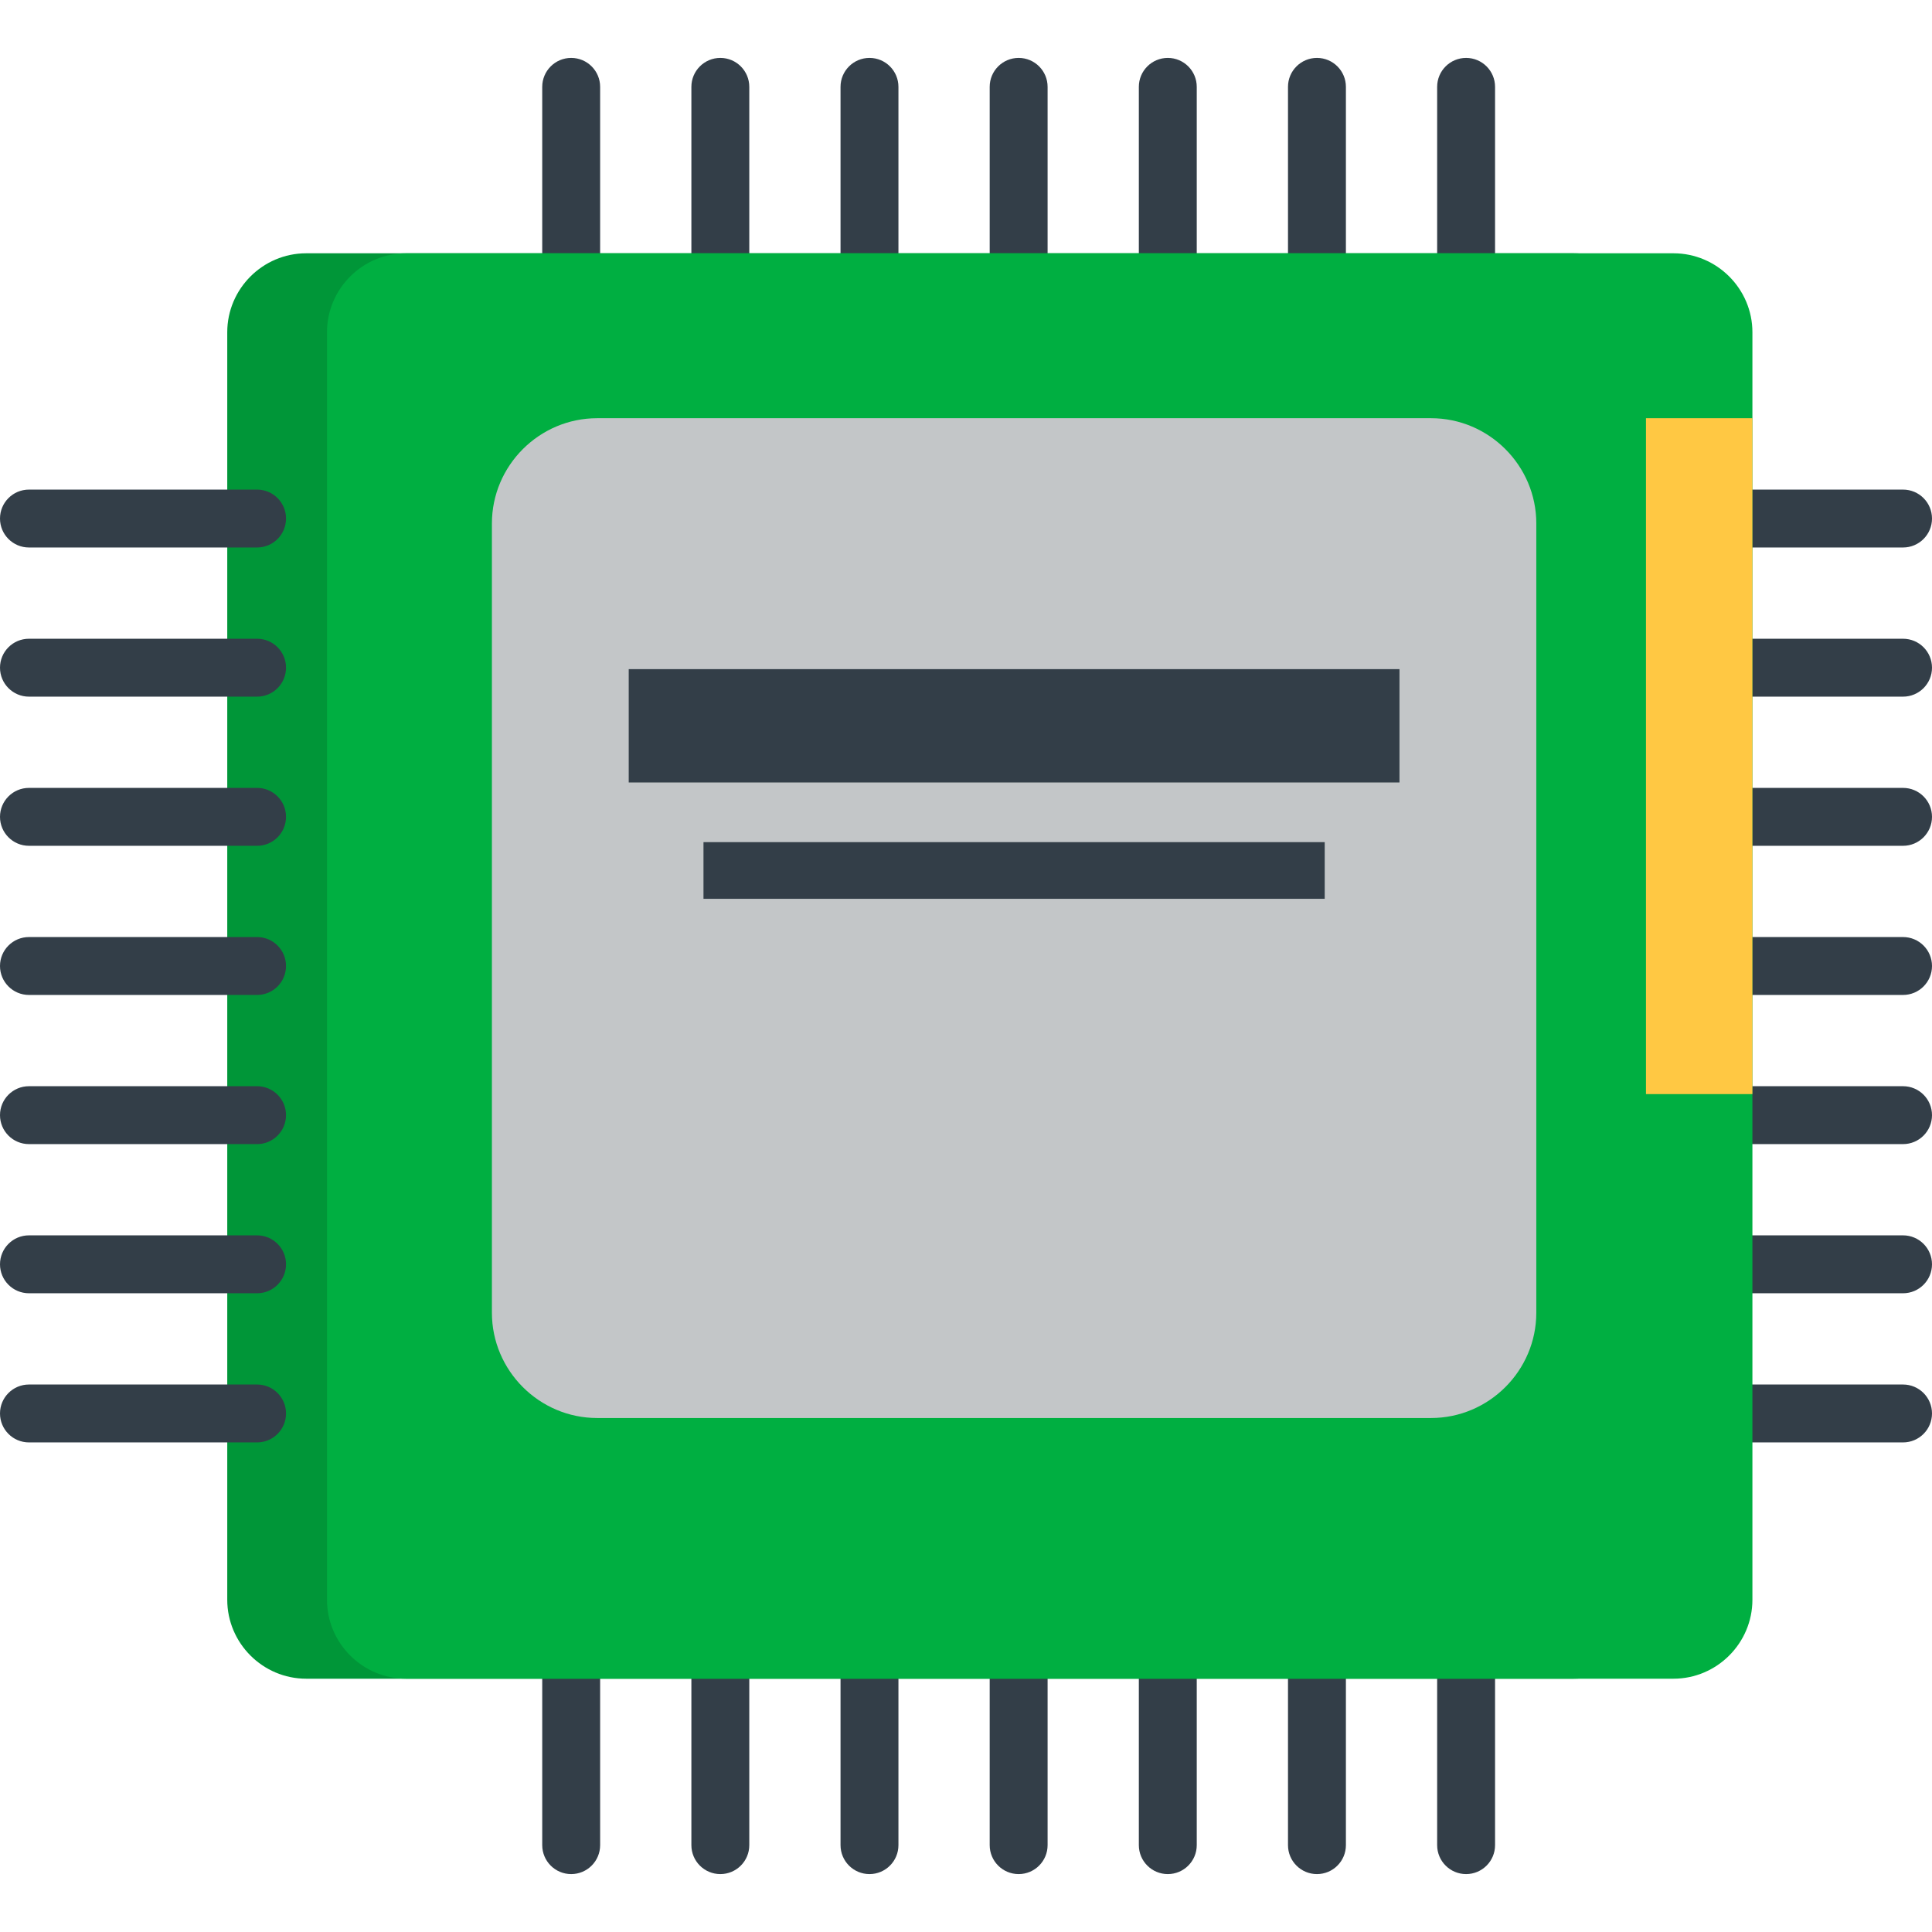
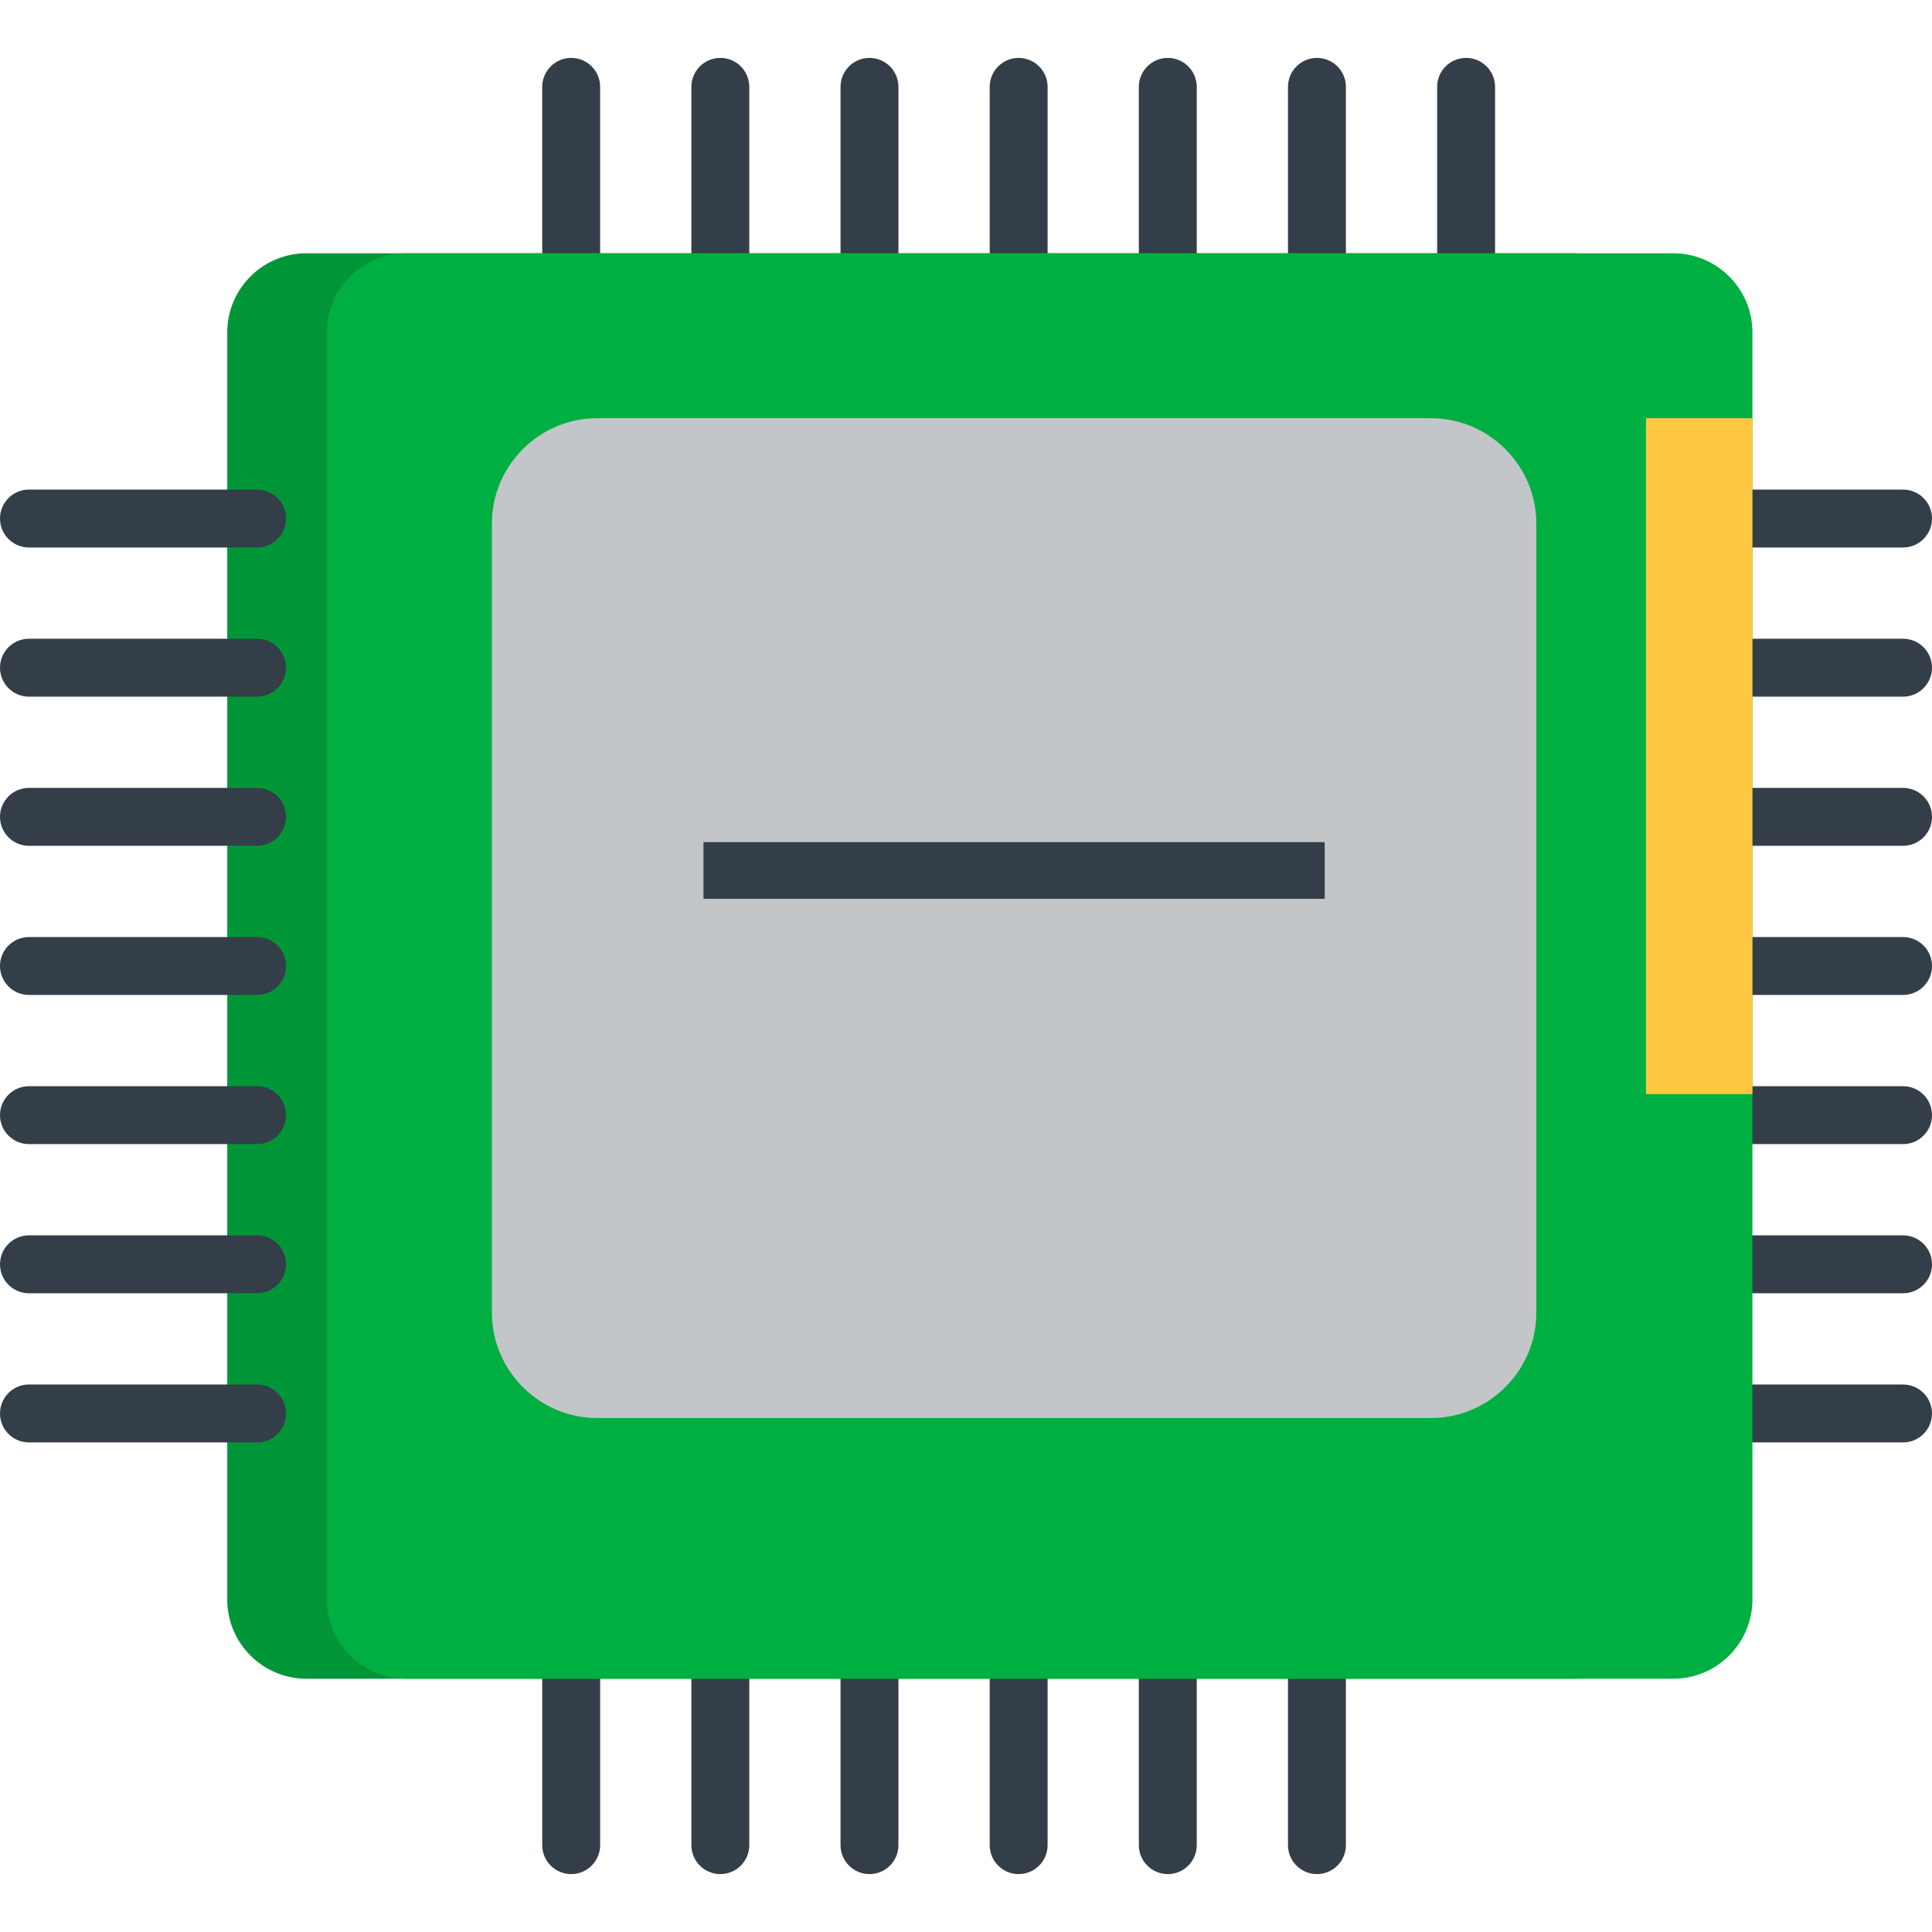
<svg xmlns="http://www.w3.org/2000/svg" id="Layer_1" x="0px" y="0px" viewBox="0 0 334.002 334.002" style="enable-background:new 0 0 334.002 334.002;" xml:space="preserve">
  <g>
    <g>
      <path style="fill:#333E48;" d="M176.102,59.459c-2.764,0-5.005-2.241-5.005-5.005V15.017c0-2.765,2.241-5.006,5.005-5.006   c2.765,0,5.006,2.241,5.006,5.006v39.437C181.107,57.218,178.866,59.459,176.102,59.459z" />
      <path style="fill:#333E48;" d="M150.316,59.459c-2.764,0-5.006-2.241-5.006-5.005V15.017c0-2.765,2.242-5.006,5.006-5.006   s5.005,2.241,5.005,5.006v39.437C155.321,57.218,153.08,59.459,150.316,59.459z" />
      <path style="fill:#333E48;" d="M124.531,59.459c-2.765,0-5.006-2.241-5.006-5.005V15.017c0-2.765,2.241-5.006,5.006-5.006   c2.764,0,5.005,2.241,5.005,5.006v39.437C129.536,57.218,127.295,59.459,124.531,59.459z" />
      <path style="fill:#333E48;" d="M98.745,59.459c-2.764,0-5.005-2.241-5.005-5.005V15.017c0-2.765,2.241-5.006,5.005-5.006   c2.765,0,5.006,2.241,5.006,5.006v39.437C103.751,57.218,101.51,59.459,98.745,59.459z" />
      <path style="fill:#333E48;" d="M201.888,59.459c-2.765,0-5.006-2.241-5.006-5.005V15.017c0-2.765,2.241-5.006,5.006-5.006   c2.764,0,5.005,2.241,5.005,5.006v39.437C206.893,57.218,204.651,59.459,201.888,59.459z" />
      <path style="fill:#333E48;" d="M227.673,59.459c-2.764,0-5.006-2.241-5.006-5.005V15.017c0-2.765,2.242-5.006,5.006-5.006   c2.764,0,5.006,2.241,5.006,5.006v39.437C232.679,57.218,230.436,59.459,227.673,59.459z" />
      <path style="fill:#333E48;" d="M253.458,59.459c-2.764,0-5.005-2.241-5.005-5.005V15.017c0-2.765,2.241-5.006,5.005-5.006   c2.765,0,5.006,2.241,5.006,5.006v39.437C258.464,57.218,256.223,59.459,253.458,59.459z" />
    </g>
    <g>
      <path style="fill:#333E48;" d="M176.102,323.991c-2.764,0-5.005-2.241-5.005-5.006v-39.438c0-2.765,2.241-5.005,5.005-5.005   c2.765,0,5.006,2.241,5.006,5.005v39.438C181.107,321.75,178.866,323.991,176.102,323.991z" />
      <path style="fill:#333E48;" d="M201.888,323.991c-2.765,0-5.006-2.241-5.006-5.006v-39.438c0-2.765,2.241-5.005,5.006-5.005   c2.764,0,5.005,2.241,5.005,5.005v39.438C206.893,321.75,204.651,323.991,201.888,323.991z" />
      <path style="fill:#333E48;" d="M227.673,323.991c-2.764,0-5.006-2.241-5.006-5.006v-39.438c0-2.765,2.242-5.005,5.006-5.005   c2.764,0,5.006,2.241,5.006,5.005v39.438C232.679,321.75,230.436,323.991,227.673,323.991z" />
-       <path style="fill:#333E48;" d="M253.458,323.991c-2.764,0-5.005-2.241-5.005-5.006v-39.438c0-2.765,2.241-5.005,5.005-5.005   c2.765,0,5.006,2.241,5.006,5.005v39.438C258.464,321.75,256.223,323.991,253.458,323.991z" />
      <path style="fill:#333E48;" d="M150.316,323.991c-2.764,0-5.006-2.241-5.006-5.006v-39.438c0-2.765,2.242-5.005,5.006-5.005   s5.005,2.241,5.005,5.005v39.438C155.321,321.75,153.08,323.991,150.316,323.991z" />
      <path style="fill:#333E48;" d="M124.531,323.991c-2.765,0-5.006-2.241-5.006-5.006v-39.438c0-2.765,2.241-5.005,5.006-5.005   c2.764,0,5.005,2.241,5.005,5.005v39.438C129.536,321.75,127.295,323.991,124.531,323.991z" />
      <path style="fill:#333E48;" d="M98.745,323.991c-2.764,0-5.005-2.241-5.005-5.006v-39.438c0-2.765,2.241-5.005,5.005-5.005   c2.765,0,5.006,2.241,5.006,5.005v39.438C103.751,321.75,101.51,323.991,98.745,323.991z" />
    </g>
    <g>
      <path style="fill:#333E48;" d="M328.996,172.006h-39.438c-2.764,0-5.005-2.241-5.005-5.005c0-2.765,2.241-5.005,5.005-5.005   h39.438c2.765,0,5.006,2.241,5.006,5.005C334.002,169.766,331.761,172.006,328.996,172.006z" />
      <path style="fill:#333E48;" d="M328.996,146.221h-39.438c-2.764,0-5.005-2.241-5.005-5.005c0-2.764,2.241-5.005,5.005-5.005   h39.438c2.765,0,5.006,2.241,5.006,5.005S331.761,146.221,328.996,146.221z" />
      <path style="fill:#333E48;" d="M328.996,120.436h-39.438c-2.764,0-5.005-2.241-5.005-5.006c0-2.764,2.241-5.005,5.005-5.005   h39.438c2.765,0,5.006,2.241,5.006,5.005S331.761,120.436,328.996,120.436z" />
      <path style="fill:#333E48;" d="M328.996,94.65h-39.438c-2.764,0-5.005-2.241-5.005-5.005c0-2.765,2.241-5.005,5.005-5.005h39.438   c2.765,0,5.006,2.241,5.006,5.005C334.002,92.409,331.761,94.65,328.996,94.65z" />
      <path style="fill:#333E48;" d="M328.996,197.792h-39.438c-2.764,0-5.005-2.241-5.005-5.005c0-2.765,2.241-5.005,5.005-5.005   h39.438c2.765,0,5.006,2.241,5.006,5.005C334.002,195.551,331.761,197.792,328.996,197.792z" />
      <path style="fill:#333E48;" d="M328.996,223.578h-39.438c-2.764,0-5.005-2.242-5.005-5.006c0-2.765,2.241-5.006,5.005-5.006   h39.438c2.765,0,5.006,2.241,5.006,5.006C334.002,221.336,331.761,223.578,328.996,223.578z" />
      <path style="fill:#333E48;" d="M328.996,249.363h-39.438c-2.764,0-5.005-2.241-5.005-5.005c0-2.765,2.241-5.005,5.005-5.005   h39.438c2.765,0,5.006,2.241,5.006,5.005C334.002,247.122,331.761,249.363,328.996,249.363z" />
    </g>
    <path style="fill:#009638;" d="M285.711,57.439c0-7.508-6.143-13.651-13.651-13.651H52.937c-7.508,0-13.65,6.143-13.65,13.651  v219.123c0,7.508,6.142,13.651,13.65,13.651H272.06c7.509,0,13.651-6.143,13.651-13.651V57.439z" />
    <g>
      <path style="fill:#333E48;" d="M44.443,172.006H5.006c-2.765,0-5.006-2.241-5.006-5.005c0-2.765,2.241-5.005,5.006-5.005h39.438   c2.764,0,5.005,2.241,5.005,5.005C49.448,169.766,47.207,172.006,44.443,172.006z" />
      <path style="fill:#333E48;" d="M44.443,197.792H5.006c-2.765,0-5.006-2.241-5.006-5.005c0-2.765,2.241-5.005,5.006-5.005h39.438   c2.764,0,5.005,2.241,5.005,5.005C49.448,195.551,47.207,197.792,44.443,197.792z" />
      <path style="fill:#333E48;" d="M44.443,223.578H5.006c-2.765,0-5.006-2.242-5.006-5.006c0-2.765,2.241-5.006,5.006-5.006h39.438   c2.764,0,5.005,2.241,5.005,5.006C49.448,221.336,47.207,223.578,44.443,223.578z" />
      <path style="fill:#333E48;" d="M44.443,249.363H5.006c-2.765,0-5.006-2.241-5.006-5.005c0-2.765,2.241-5.005,5.006-5.005h39.438   c2.764,0,5.005,2.241,5.005,5.005C49.448,247.122,47.207,249.363,44.443,249.363z" />
      <path style="fill:#333E48;" d="M44.443,146.221H5.006c-2.765,0-5.006-2.241-5.006-5.005c0-2.764,2.241-5.005,5.006-5.005h39.438   c2.764,0,5.005,2.241,5.005,5.005C49.448,143.98,47.207,146.221,44.443,146.221z" />
      <path style="fill:#333E48;" d="M44.443,120.436H5.006c-2.765,0-5.006-2.241-5.006-5.006c0-2.764,2.241-5.005,5.006-5.005h39.438   c2.764,0,5.005,2.241,5.005,5.005C49.448,118.194,47.207,120.436,44.443,120.436z" />
      <path style="fill:#333E48;" d="M44.443,94.65H5.006C2.241,94.65,0,92.409,0,89.645c0-2.765,2.241-5.005,5.006-5.005h39.438   c2.764,0,5.005,2.241,5.005,5.005C49.448,92.409,47.207,94.65,44.443,94.65z" />
    </g>
    <path style="fill:#00AF41;" d="M302.955,57.439c0-7.508-6.144-13.651-13.651-13.651H70.181c-7.508,0-13.651,6.143-13.651,13.651  v219.123c0,7.508,6.144,13.651,13.651,13.651h219.123c7.508,0,13.651-6.143,13.651-13.651L302.955,57.439L302.955,57.439z" />
    <path style="fill:#C3C6C8;" d="M265.595,90.501c0-10.011-8.191-18.202-18.202-18.202H103.241c-10.011,0-18.201,8.19-18.201,18.202  v136.442c0,10.011,8.19,18.202,18.201,18.202h144.151c10.011,0,18.202-8.191,18.202-18.202V90.501H265.595z" />
    <rect x="284.554" y="72.299" style="fill:#FFC843;" width="18.401" height="116.848" />
-     <rect x="108.693" y="115.68" style="fill:#333E48;" width="133.247" height="19.593" />
    <rect x="121.618" y="145.588" style="fill:#333E48;" width="107.397" height="9.796" />
  </g>
  <g />
  <g />
  <g />
  <g />
  <g />
  <g />
  <g />
  <g />
  <g />
  <g />
  <g />
  <g />
  <g />
  <g />
  <g />
</svg>